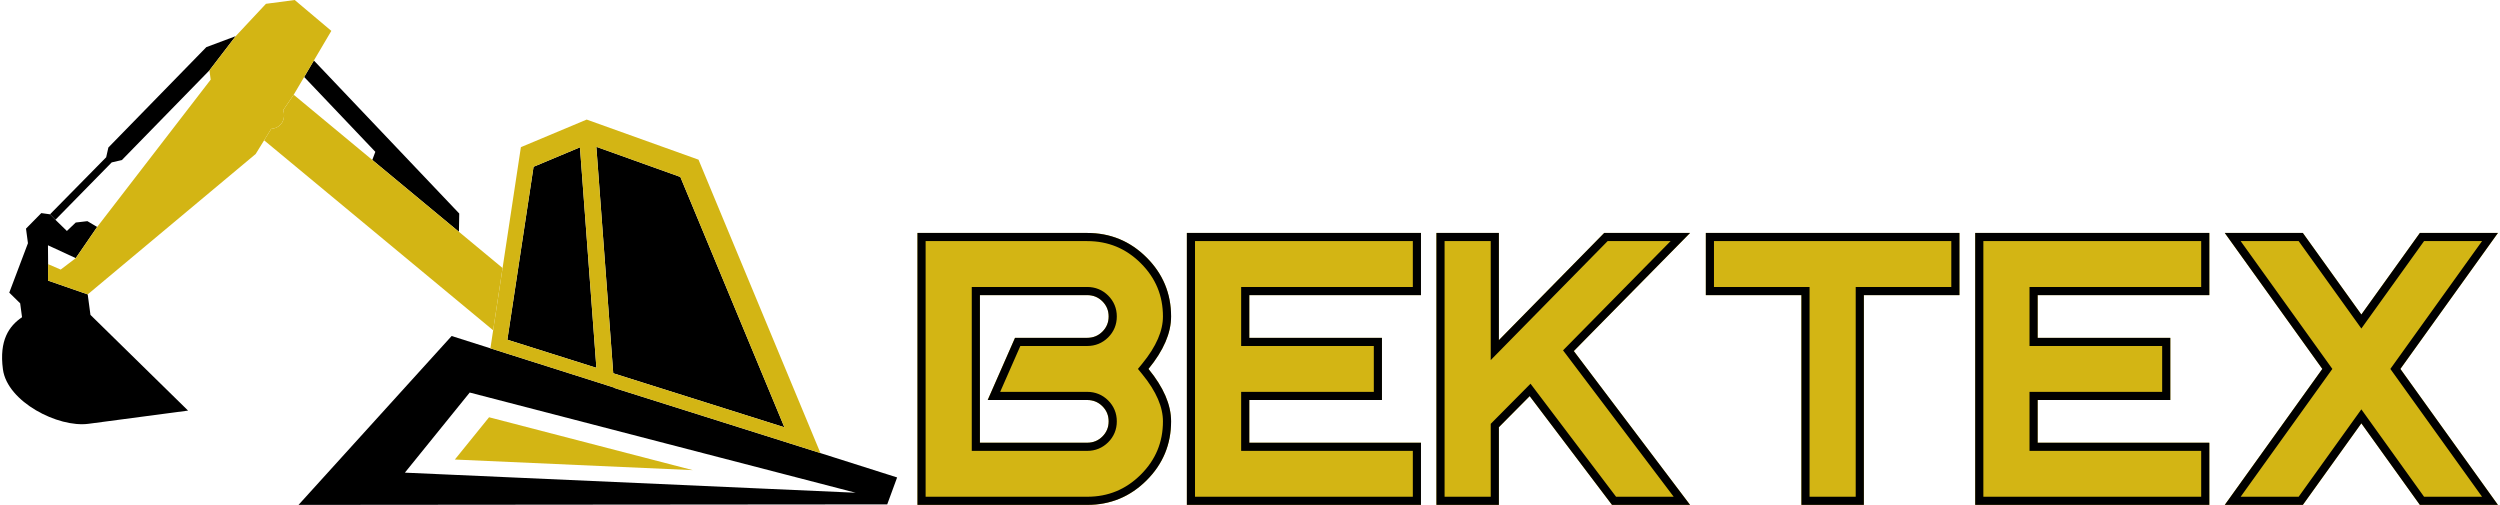
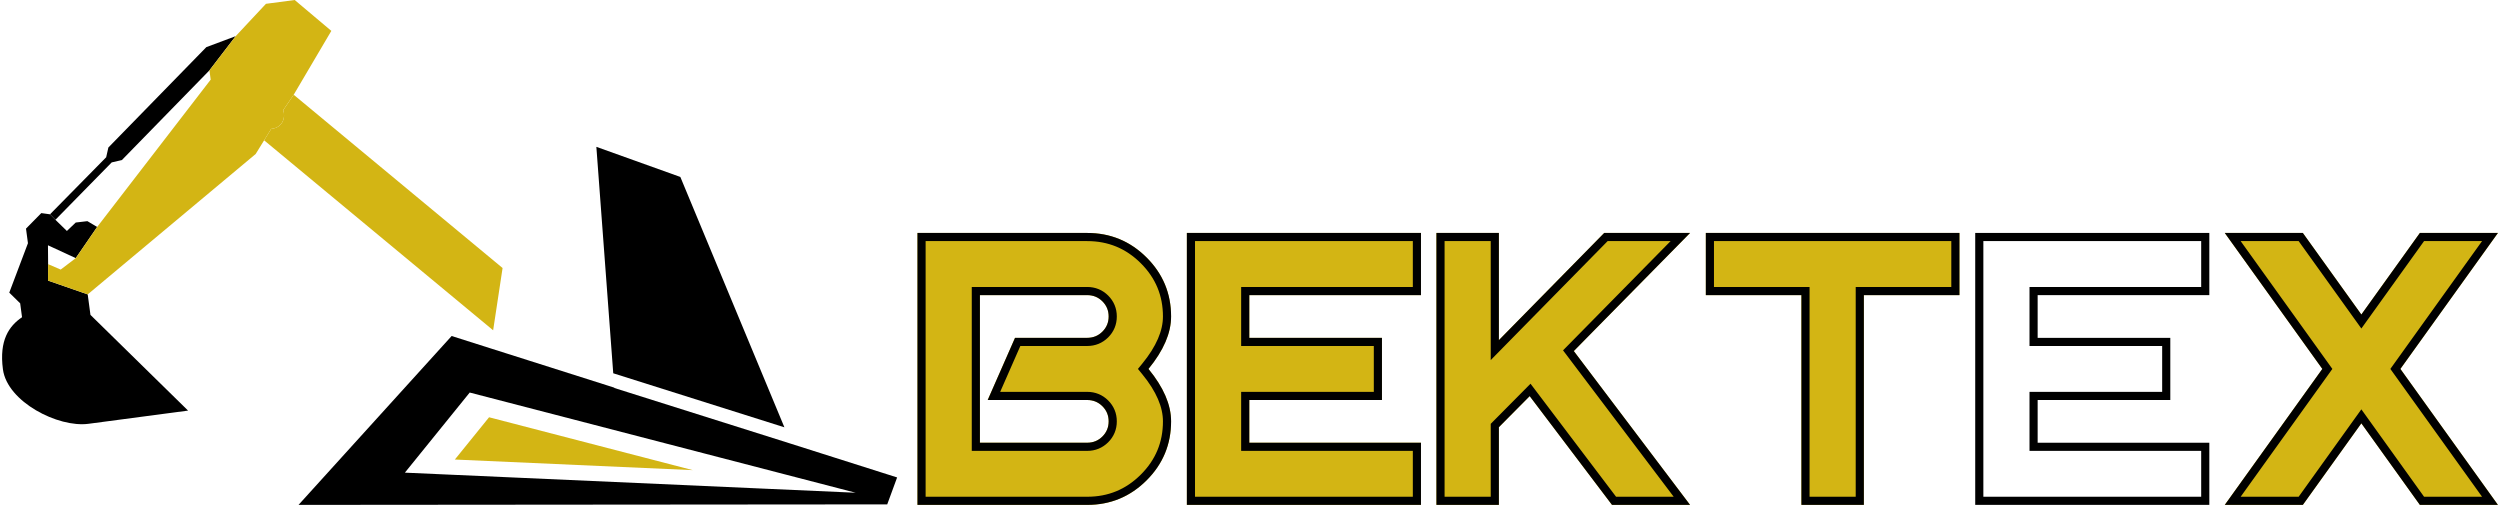
<svg xmlns="http://www.w3.org/2000/svg" width="614" height="124" viewBox="0 0 614 124" fill="none">
  <path d="M111.711 112.862L120.114 102.48L170.133 115.466L111.711 112.862Z" fill="#D3B514" />
  <path fill-rule="evenodd" clip-rule="evenodd" d="M73.317 124L110.922 82.523L120.445 85.547L124.111 86.711L130.181 88.638L148.952 94.597L150.875 95.208L150.881 95.289L194.335 109.006L201.506 111.283L220.332 117.26L217.902 123.876L202.577 123.889L73.317 124ZM210.15 121.017L187.652 120.014L108.768 116.499L99.437 116.083L102.381 112.447L115.362 96.408L123.351 98.482L192.631 116.468L210.15 121.017Z" fill="black" />
  <path fill-rule="evenodd" clip-rule="evenodd" d="M192.648 104.946L167.092 43.46L146.465 36.063L150.612 91.677L192.648 104.946Z" fill="black" />
-   <path fill-rule="evenodd" clip-rule="evenodd" d="M146.472 90.339L124.607 83.437L126.914 68.214L131.043 40.959L142.434 36.181L146.472 90.339Z" fill="black" />
  <path fill-rule="evenodd" clip-rule="evenodd" d="M51.439 17.277L57.883 8.882L50.677 11.577L26.615 36.23L26.078 38.622L12.281 52.634L13.609 53.978L27.437 39.885L29.931 39.313L51.439 17.277Z" fill="black" />
  <path d="M21.542 72.302L22.215 77.335L46.19 100.843L21.717 104.086C14.281 105.072 1.787 98.694 0.72 90.714C-0.233 83.584 2.208 80.075 5.412 77.91L4.956 74.5L2.276 71.872L6.864 59.731L6.386 56.15L10.142 52.336L12.281 52.634L13.609 53.978L16.427 56.727L18.601 54.653L21.466 54.316L23.862 55.741L18.605 63.396L11.78 60.24L11.818 64.876L11.788 68.914L21.542 72.302Z" fill="black" />
-   <path d="M112.79 52.441L112.716 56.936L91.436 39.284L92.18 37.285L74.704 18.904L77.088 14.859L112.79 52.441Z" fill="black" />
  <path d="M66.602 31.656L66.596 31.656L64.867 34.459L80.493 47.422L105.374 68.06L121.116 81.119L123.433 65.826L112.716 56.936L91.436 39.284L88.012 36.444L72.129 23.269L69.564 27.031C70.201 28.898 69.382 31.29 66.761 31.637C66.707 31.645 66.654 31.651 66.602 31.656Z" fill="#D3B514" />
  <path d="M21.542 72.302L62.794 37.819L64.867 34.459L66.596 31.656L66.602 31.656C66.654 31.651 66.707 31.645 66.761 31.637C69.382 31.29 70.201 28.898 69.564 27.031L72.129 23.269L72.151 23.237L74.704 18.904L77.088 14.859L81.375 7.585L74.159 1.503L72.376 0L65.316 0.936L57.883 8.882L51.439 17.277L51.744 19.557L23.862 55.741L18.605 63.396L14.906 66.207L11.818 64.876L11.788 68.914L21.542 72.302Z" fill="#D3B514" />
-   <path fill-rule="evenodd" clip-rule="evenodd" d="M123.433 65.826L121.116 81.119L120.445 85.547L124.111 86.711L130.181 88.638L146.737 93.894L148.952 94.597L150.875 95.208L150.881 95.289L194.335 109.006L201.506 111.283L171.553 39.215L144.088 29.366L127.931 36.143L123.433 65.826ZM131.043 40.959L126.914 68.214L124.607 83.437L146.472 90.339L142.434 36.181L131.043 40.959ZM146.465 36.063L167.092 43.46L192.648 104.946L150.612 91.677L146.465 36.063Z" fill="#D3B514" />
  <path fill-rule="evenodd" clip-rule="evenodd" d="M281.583 117.989C285.608 113.982 287.62 109.148 287.62 103.487C287.62 99.417 285.767 95.123 282.062 90.607C285.767 86.091 287.62 81.798 287.62 77.727C287.62 72.066 285.608 67.232 281.583 63.225C277.558 59.218 272.703 57.214 267.017 57.214H225.333V124H267.017C272.703 124 277.558 121.997 281.583 117.989ZM270.755 99.766C271.777 100.784 272.288 102.024 272.288 103.487C272.288 104.95 271.777 106.191 270.755 107.208C269.732 108.226 268.487 108.735 267.017 108.735H240.665V72.48H267.017C268.487 72.48 269.732 72.989 270.755 74.006C271.777 75.024 272.288 76.264 272.288 77.727C272.288 79.19 271.777 80.43 270.755 81.448C269.732 82.466 268.487 82.975 267.017 82.975H249.289L242.581 98.24H267.017C268.487 98.24 269.732 98.749 270.755 99.766ZM291.494 124H348.991V108.735H306.827V98.24H339.408V82.975H306.827V72.48H348.991V57.214H291.494V124ZM395.912 124H415.077L386.521 86.218L415.077 57.214H393.995L368.122 83.547V57.214H352.79V124H368.122V104.918L375.692 97.286L395.912 124Z" fill="#D3B514" />
  <path d="M481.24 72.48H457.762V124H442.43V72.48H418.952V57.214H481.24V72.48Z" fill="#D3B514" />
-   <path d="M542.611 124H485.113V57.214H542.611V72.48H500.447V82.975H533.027V98.24H500.447V108.735H542.611V124Z" fill="#D3B514" />
  <path d="M613.488 124H594.323L579.949 103.964L565.575 124H546.409L570.366 90.607L546.409 57.214H565.575L579.949 77.25L594.323 57.214H613.488L589.531 90.607L613.488 124Z" fill="#D3B514" />
  <path d="M267.017 123H226.333V58.214H267.017C272.439 58.214 277.04 60.113 280.877 63.934C284.714 67.754 286.62 72.333 286.62 77.727C286.62 81.484 284.91 85.56 281.289 89.973L280.769 90.607L281.289 91.242C284.91 95.655 286.62 99.73 286.62 103.487C286.62 108.881 284.714 113.461 280.877 117.281C277.04 121.101 272.439 123 267.017 123ZM267.017 97.24H244.113L249.942 83.975H267.017C268.746 83.975 270.247 83.365 271.46 82.157C272.674 80.948 273.288 79.452 273.288 77.727C273.288 76.002 272.674 74.506 271.46 73.297C270.247 72.089 268.746 71.48 267.017 71.48H240.665H239.665V72.48V108.735V109.735H240.665H267.017C268.746 109.735 270.247 109.125 271.46 107.917C272.674 106.709 273.288 105.212 273.288 103.487C273.288 101.763 272.674 100.266 271.46 99.058C270.247 97.85 268.746 97.24 267.017 97.24ZM306.827 109.735H347.991V123H292.494V58.214H347.991V71.48H306.827H305.827V72.48V82.975V83.975H306.827H338.408V97.24H306.827H305.827V98.24V108.735V109.735H306.827ZM367.122 104.918V123H353.79V58.214H367.122V83.547V85.992L368.835 84.248L394.415 58.214H412.689L385.808 85.517L385.202 86.132L385.723 86.821L413.068 123H396.409L376.49 96.682L375.794 95.763L374.982 96.582L367.412 104.214L367.122 104.507V104.918ZM442.43 71.48H419.952V58.214H480.24V71.48H457.762H456.762V72.48V123H443.43V72.48V71.48H442.43ZM500.447 109.735H541.611V123H486.113V58.214H541.611V71.48H500.447H499.447V72.48V82.975V83.975H500.447H532.027V97.24H500.447H499.447V98.24V108.735V109.735H500.447ZM579.136 103.381L565.061 123H548.357L571.179 91.19L571.597 90.607L571.179 90.024L548.357 58.214H565.061L579.136 77.833L579.949 78.966L580.761 77.833L594.836 58.214H611.54L588.719 90.024L588.301 90.607L588.719 91.19L611.54 123H594.836L580.761 103.381L579.949 102.249L579.136 103.381Z" stroke="black" stroke-width="2" />
</svg>